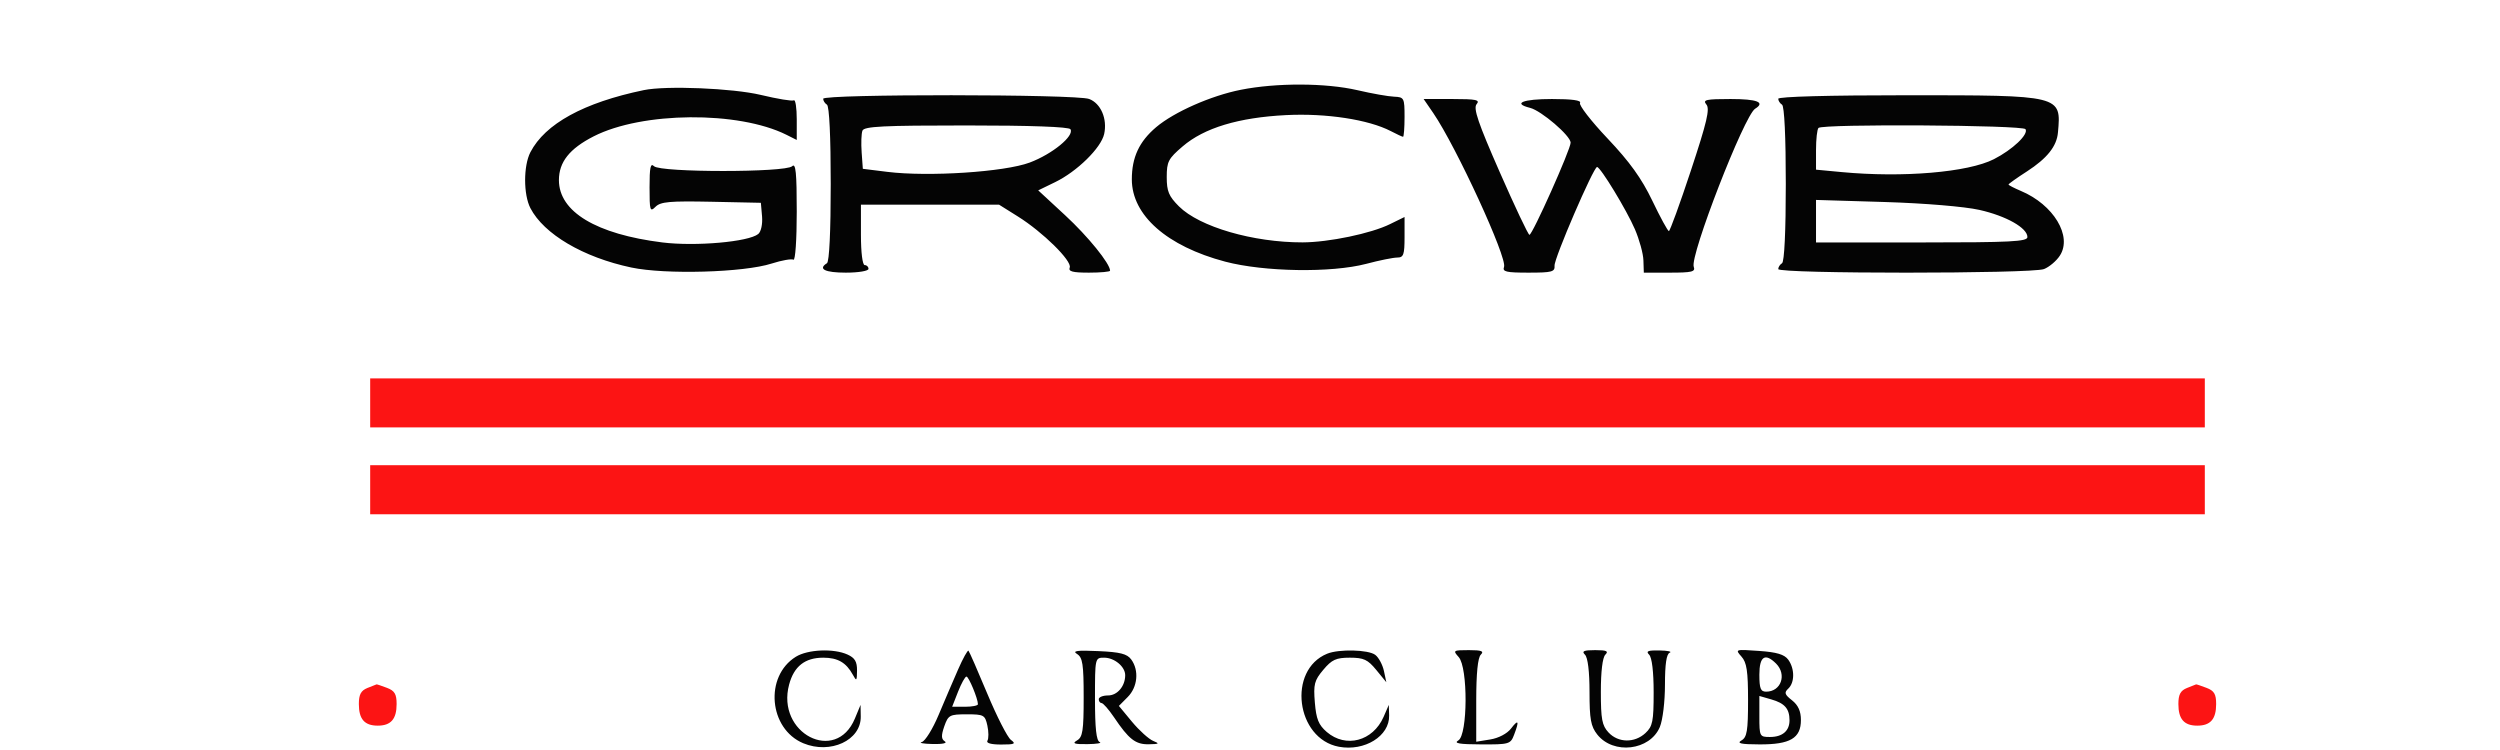
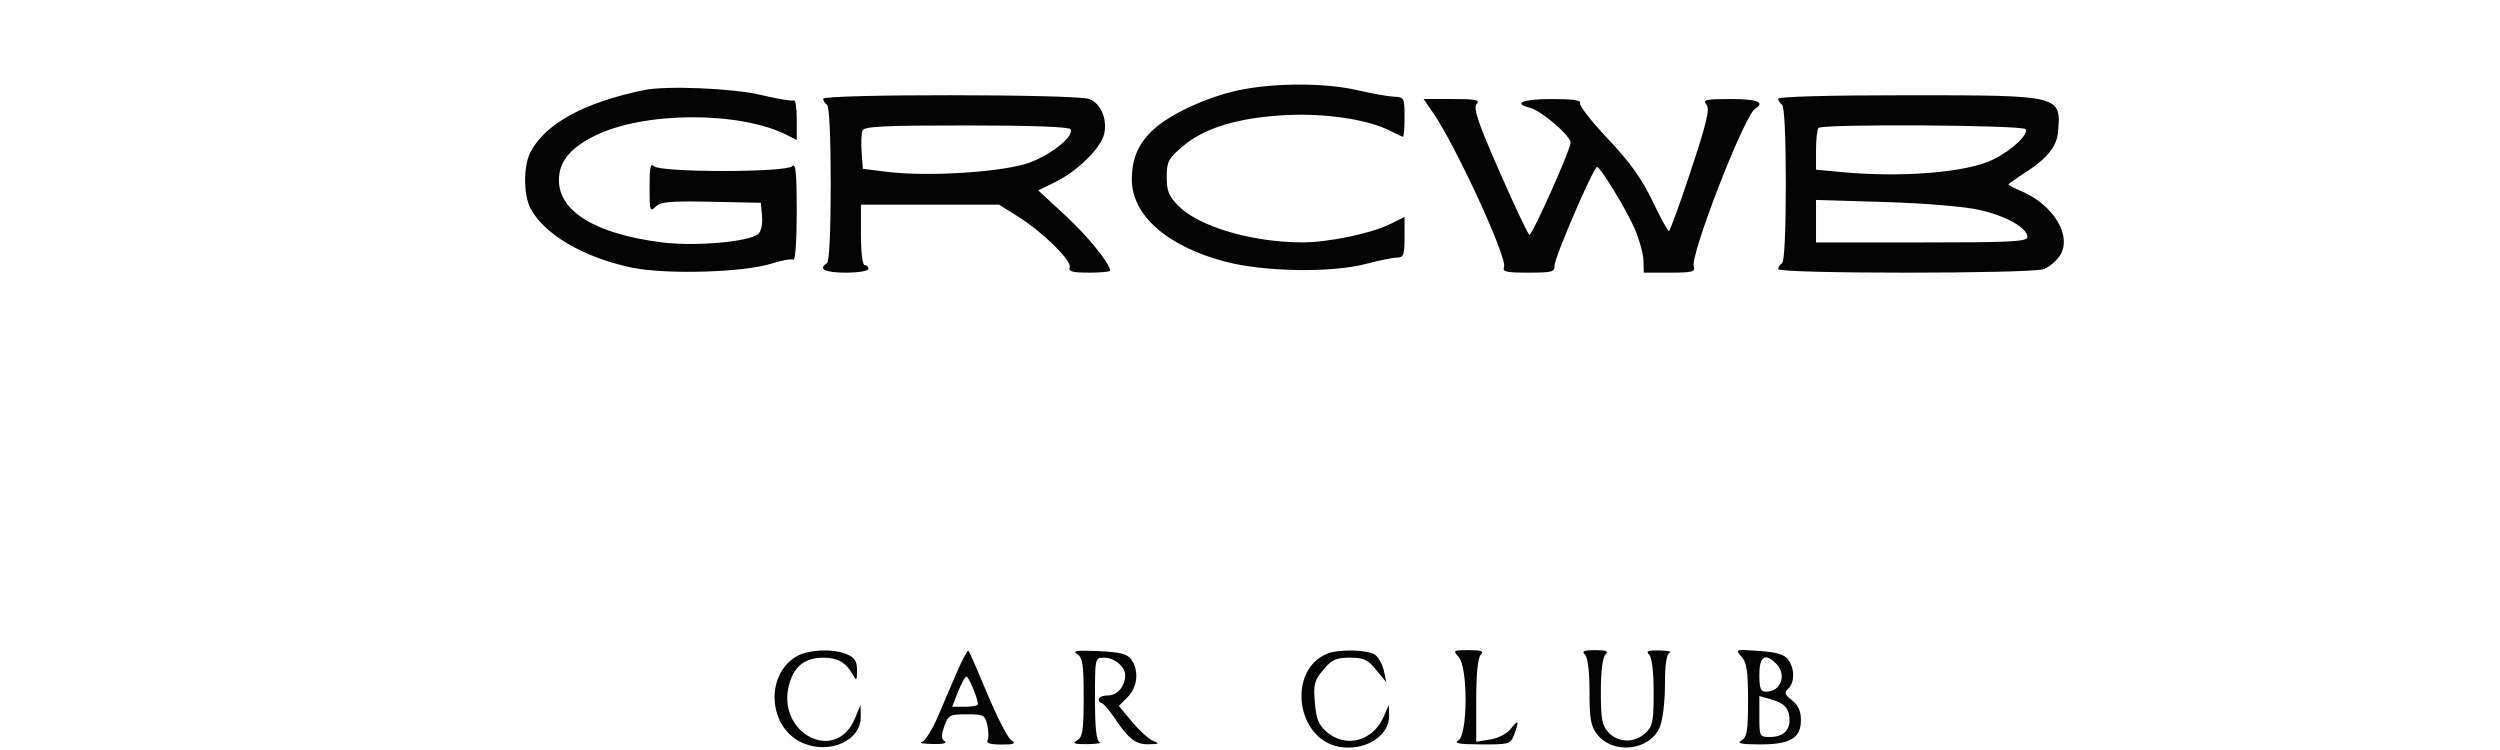
<svg xmlns="http://www.w3.org/2000/svg" width="200" zoomAndPan="magnify" viewBox="0 0 150 45" height="60" preserveAspectRatio="xMidYMid meet" version="1.0">
  <rect x="-15" width="180" fill="#ffffff" y="-4.5" height="54" fill-opacity="1" />
  <rect x="-15" width="180" fill="#ffffff" y="-4.5" height="54" fill-opacity="1" />
  <path fill="#040404" d="M 74.449 5.387 C 72.66 5.742 70.449 6.719 69.371 7.629 C 68.352 8.492 67.91 9.438 67.91 10.762 C 67.91 12.918 70.016 14.773 73.512 15.699 C 75.855 16.316 79.879 16.379 81.969 15.832 C 82.758 15.621 83.598 15.453 83.836 15.453 C 84.211 15.453 84.273 15.285 84.273 14.234 L 84.273 13.02 L 83.406 13.445 C 82.273 14.008 79.723 14.539 78.156 14.543 C 75.184 14.547 71.973 13.613 70.738 12.383 C 70.125 11.77 70.004 11.477 70.004 10.625 C 70.004 9.699 70.098 9.52 70.957 8.785 C 72.254 7.672 74.312 7.051 77.168 6.906 C 79.57 6.785 82.109 7.172 83.449 7.867 C 83.805 8.055 84.137 8.207 84.184 8.207 C 84.23 8.207 84.273 7.672 84.273 7.016 C 84.273 5.875 84.246 5.828 83.648 5.801 C 83.305 5.789 82.312 5.613 81.441 5.41 C 79.547 4.973 76.59 4.961 74.449 5.387 M 38.633 5.406 C 35.023 6.156 32.711 7.426 31.824 9.133 C 31.402 9.949 31.402 11.672 31.824 12.488 C 32.633 14.047 34.988 15.438 37.879 16.051 C 39.922 16.484 44.629 16.352 46.301 15.812 C 46.91 15.617 47.496 15.516 47.605 15.582 C 47.719 15.652 47.805 14.383 47.805 12.703 C 47.805 10.367 47.746 9.762 47.531 9.973 C 47.152 10.355 39.625 10.355 39.242 9.973 C 39.031 9.762 38.973 10.043 38.973 11.234 C 38.973 12.641 39 12.738 39.332 12.406 C 39.637 12.102 40.188 12.055 42.676 12.105 L 45.652 12.168 L 45.723 12.98 C 45.762 13.449 45.664 13.898 45.496 14.039 C 44.922 14.512 41.738 14.793 39.746 14.547 C 35.773 14.051 33.535 12.707 33.535 10.809 C 33.535 9.723 34.168 8.922 35.621 8.18 C 38.531 6.695 44.297 6.648 47.184 8.086 L 47.805 8.398 L 47.805 7.156 C 47.805 6.473 47.727 5.961 47.629 6.02 C 47.535 6.082 46.645 5.934 45.648 5.695 C 43.965 5.293 39.969 5.129 38.633 5.406 M 49.391 5.926 C 49.391 6.043 49.492 6.203 49.617 6.281 C 49.758 6.367 49.844 8.203 49.844 11.035 C 49.844 13.871 49.758 15.707 49.617 15.793 C 49.059 16.141 49.5 16.359 50.75 16.359 C 51.504 16.359 52.109 16.258 52.109 16.133 C 52.109 16.008 52.008 15.906 51.883 15.906 C 51.75 15.906 51.656 15.152 51.656 14.094 L 51.656 12.281 L 59.945 12.281 L 61.066 12.984 C 62.562 13.918 64.332 15.66 64.184 16.051 C 64.09 16.289 64.352 16.359 65.336 16.359 C 66.031 16.359 66.605 16.305 66.605 16.242 C 66.605 15.82 65.281 14.184 63.906 12.914 L 62.293 11.422 L 63.305 10.93 C 64.621 10.293 66.066 8.875 66.25 8.039 C 66.449 7.133 66.051 6.203 65.348 5.938 C 64.582 5.645 49.391 5.637 49.391 5.926 M 106.695 5.926 C 106.695 6.043 106.797 6.203 106.922 6.281 C 107.062 6.367 107.148 8.203 107.148 11.035 C 107.148 13.871 107.062 15.707 106.922 15.793 C 106.797 15.871 106.695 16.027 106.695 16.145 C 106.695 16.434 121.887 16.43 122.637 16.145 C 122.949 16.023 123.379 15.664 123.59 15.34 C 124.355 14.172 123.215 12.277 121.246 11.453 C 120.844 11.281 120.512 11.113 120.512 11.07 C 120.512 11.031 121.008 10.676 121.617 10.285 C 122.828 9.5 123.406 8.777 123.477 7.949 C 123.68 5.707 123.707 5.715 114.406 5.715 C 109.738 5.715 106.695 5.797 106.695 5.926 M 86 6.789 C 87.379 8.809 90.449 15.48 90.242 16.016 C 90.133 16.305 90.375 16.359 91.707 16.359 C 93.117 16.359 93.301 16.312 93.273 15.941 C 93.238 15.52 95.613 10.016 95.824 10.02 C 96.031 10.023 97.598 12.602 98.094 13.754 C 98.363 14.379 98.594 15.219 98.605 15.625 L 98.629 16.359 L 100.195 16.359 C 101.516 16.359 101.738 16.305 101.625 16.008 C 101.379 15.367 104.656 6.926 105.309 6.523 C 105.934 6.137 105.434 5.941 103.836 5.941 C 102.352 5.941 102.148 5.988 102.383 6.27 C 102.602 6.535 102.418 7.316 101.453 10.234 C 100.793 12.234 100.195 13.867 100.133 13.867 C 100.066 13.863 99.617 13.043 99.137 12.039 C 98.492 10.699 97.781 9.711 96.457 8.312 C 95.465 7.266 94.719 6.301 94.801 6.176 C 94.895 6.02 94.316 5.941 93.117 5.941 C 91.367 5.941 90.727 6.203 91.809 6.473 C 92.484 6.645 94.238 8.148 94.238 8.559 C 94.238 8.965 91.945 14.098 91.766 14.09 C 91.691 14.086 90.891 12.395 89.984 10.328 C 88.688 7.379 88.391 6.504 88.594 6.254 C 88.816 5.992 88.582 5.941 87.137 5.941 L 85.418 5.941 L 86 6.789 M 51.746 7.84 C 51.68 8.012 51.66 8.598 51.699 9.141 L 51.77 10.129 L 53.242 10.312 C 55.707 10.617 60.27 10.32 61.781 9.754 C 63.137 9.246 64.473 8.152 64.227 7.754 C 64.137 7.609 61.852 7.527 57.977 7.527 C 52.98 7.527 51.848 7.582 51.746 7.84 M 109.109 7.676 C 109.027 7.762 108.961 8.355 108.961 9.004 L 108.961 10.18 L 110.488 10.324 C 114.168 10.672 118.086 10.34 119.633 9.551 C 120.758 8.977 121.723 8.062 121.531 7.75 C 121.375 7.5 109.359 7.426 109.109 7.676 M 108.961 13.273 L 108.961 14.547 L 115.301 14.547 C 120.652 14.547 121.645 14.496 121.645 14.223 C 121.645 13.676 120.375 12.957 118.762 12.594 C 117.871 12.395 115.5 12.195 113.094 12.121 L 108.961 11.996 L 108.961 13.273 M 47.75 39.406 C 45.855 40.582 46.129 43.73 48.195 44.594 C 49.824 45.273 51.668 44.418 51.645 42.992 L 51.633 42.293 L 51.293 43.113 C 50.152 45.855 46.559 43.996 47.348 41.07 C 47.641 39.977 48.297 39.461 49.398 39.461 C 50.266 39.461 50.77 39.754 51.168 40.48 C 51.391 40.891 51.414 40.867 51.422 40.234 C 51.426 39.699 51.293 39.473 50.852 39.273 C 50.02 38.895 48.469 38.961 47.75 39.406 M 57.484 40.172 C 57.191 40.84 56.664 42.07 56.312 42.906 C 55.961 43.742 55.508 44.469 55.309 44.523 C 55.105 44.574 55.398 44.629 55.961 44.641 C 56.547 44.656 56.859 44.59 56.691 44.484 C 56.473 44.344 56.465 44.137 56.656 43.582 C 56.895 42.906 56.977 42.859 58 42.859 C 59.027 42.859 59.102 42.898 59.242 43.535 C 59.324 43.906 59.324 44.312 59.246 44.441 C 59.156 44.586 59.465 44.672 60.066 44.672 C 60.887 44.672 60.973 44.629 60.652 44.391 C 60.445 44.234 59.809 42.988 59.238 41.621 C 58.668 40.254 58.16 39.094 58.109 39.043 C 58.059 38.996 57.777 39.5 57.484 40.172 M 64.621 39.238 C 64.957 39.449 65.02 39.844 65.02 41.84 C 65.02 43.844 64.961 44.23 64.621 44.426 C 64.312 44.609 64.449 44.656 65.246 44.648 C 65.805 44.641 66.137 44.586 65.98 44.523 C 65.781 44.441 65.699 43.699 65.699 41.934 C 65.699 39.469 65.699 39.461 66.25 39.461 C 66.867 39.461 67.512 40 67.512 40.512 C 67.512 41.172 67.039 41.727 66.484 41.727 C 66.176 41.727 65.926 41.828 65.926 41.953 C 65.926 42.078 66 42.18 66.094 42.184 C 66.188 42.184 66.52 42.562 66.832 43.023 C 67.73 44.359 68.133 44.672 68.926 44.656 C 69.555 44.645 69.594 44.617 69.188 44.453 C 68.93 44.348 68.359 43.832 67.922 43.309 L 67.133 42.355 L 67.66 41.824 C 68.258 41.227 68.355 40.227 67.875 39.57 C 67.625 39.23 67.215 39.125 65.895 39.066 C 64.621 39.008 64.32 39.051 64.621 39.238 M 79.629 39.223 C 77.234 40.203 77.754 44.32 80.332 44.805 C 81.879 45.094 83.383 44.16 83.348 42.926 L 83.328 42.293 L 83.016 43.012 C 82.375 44.473 80.75 44.902 79.605 43.918 C 79.113 43.492 78.973 43.145 78.891 42.152 C 78.801 41.059 78.859 40.828 79.398 40.188 C 79.91 39.578 80.164 39.461 80.992 39.461 C 81.824 39.461 82.066 39.574 82.578 40.199 L 83.18 40.934 L 83.035 40.254 C 82.953 39.883 82.723 39.449 82.516 39.293 C 82.105 38.977 80.332 38.934 79.629 39.223 M 87.52 39.422 C 88.086 40.047 88.066 44.098 87.5 44.426 C 87.203 44.598 87.559 44.66 88.863 44.664 C 90.547 44.672 90.633 44.648 90.844 44.09 C 91.168 43.246 91.109 43.129 90.66 43.715 C 90.43 44.016 89.91 44.289 89.418 44.367 L 88.574 44.504 L 88.574 42.027 C 88.574 40.406 88.668 39.461 88.848 39.281 C 89.059 39.07 88.898 39.008 88.133 39.008 C 87.191 39.008 87.164 39.027 87.52 39.422 M 95.098 39.281 C 95.27 39.449 95.371 40.293 95.371 41.516 C 95.371 43.148 95.449 43.578 95.832 44.066 C 96.801 45.297 98.996 45.035 99.59 43.621 C 99.766 43.199 99.898 42.09 99.898 41.074 C 99.898 39.844 99.988 39.238 100.184 39.16 C 100.34 39.098 100.062 39.035 99.57 39.027 C 98.875 39.012 98.738 39.07 98.949 39.281 C 99.117 39.453 99.219 40.297 99.219 41.539 C 99.219 43.285 99.16 43.578 98.727 43.984 C 98.074 44.59 97.094 44.574 96.512 43.949 C 96.121 43.531 96.051 43.152 96.051 41.504 C 96.051 40.289 96.152 39.449 96.32 39.281 C 96.531 39.07 96.398 39.008 95.711 39.008 C 95.023 39.008 94.887 39.07 95.098 39.281 M 104.488 39.395 C 104.805 39.75 104.883 40.262 104.883 42.016 C 104.883 43.855 104.82 44.234 104.488 44.426 C 104.188 44.602 104.453 44.66 105.57 44.664 C 107.41 44.672 108.055 44.293 108.055 43.203 C 108.055 42.672 107.891 42.312 107.523 42.02 C 107.078 41.672 107.039 41.555 107.297 41.316 C 107.688 40.949 107.688 40.121 107.293 39.578 C 107.062 39.266 106.605 39.129 105.535 39.055 C 104.113 38.953 104.098 38.957 104.488 39.395 M 105.562 40.48 C 105.562 41.312 105.637 41.5 105.969 41.5 C 106.863 41.5 107.223 40.477 106.566 39.816 C 105.902 39.156 105.562 39.379 105.562 40.48 M 57.484 41.5 L 57.129 42.406 L 57.902 42.406 C 58.328 42.406 58.676 42.336 58.676 42.254 C 58.676 41.922 58.125 40.594 57.988 40.594 C 57.906 40.594 57.68 41.004 57.484 41.5 M 105.562 42.988 C 105.562 44.184 105.578 44.219 106.195 44.219 C 106.949 44.219 107.375 43.852 107.371 43.211 C 107.367 42.52 107.082 42.195 106.281 41.965 L 105.562 41.758 L 105.562 42.988 " fill-opacity="1" fill-rule="evenodd" />
-   <path fill="#fc1414" d="M 22.211 24.172 L 22.211 25.645 L 132.289 25.645 L 132.289 22.703 L 22.211 22.703 L 22.211 24.172 M 22.211 29.383 L 22.211 30.855 L 132.289 30.855 L 132.289 27.91 L 22.211 27.91 L 22.211 29.383 M 22.039 41.281 C 21.656 41.438 21.531 41.672 21.531 42.242 C 21.531 43.148 21.871 43.539 22.664 43.539 C 23.453 43.539 23.797 43.148 23.797 42.242 C 23.797 41.645 23.68 41.445 23.215 41.27 C 22.895 41.148 22.617 41.055 22.594 41.062 C 22.57 41.07 22.32 41.168 22.039 41.281 M 131.215 41.281 C 130.828 41.438 130.703 41.672 130.703 42.242 C 130.703 43.148 131.047 43.539 131.836 43.539 C 132.629 43.539 132.969 43.148 132.969 42.242 C 132.969 41.645 132.852 41.445 132.387 41.27 C 132.07 41.148 131.789 41.055 131.766 41.062 C 131.742 41.07 131.492 41.168 131.215 41.281 " fill-opacity="1" fill-rule="evenodd" />
</svg>